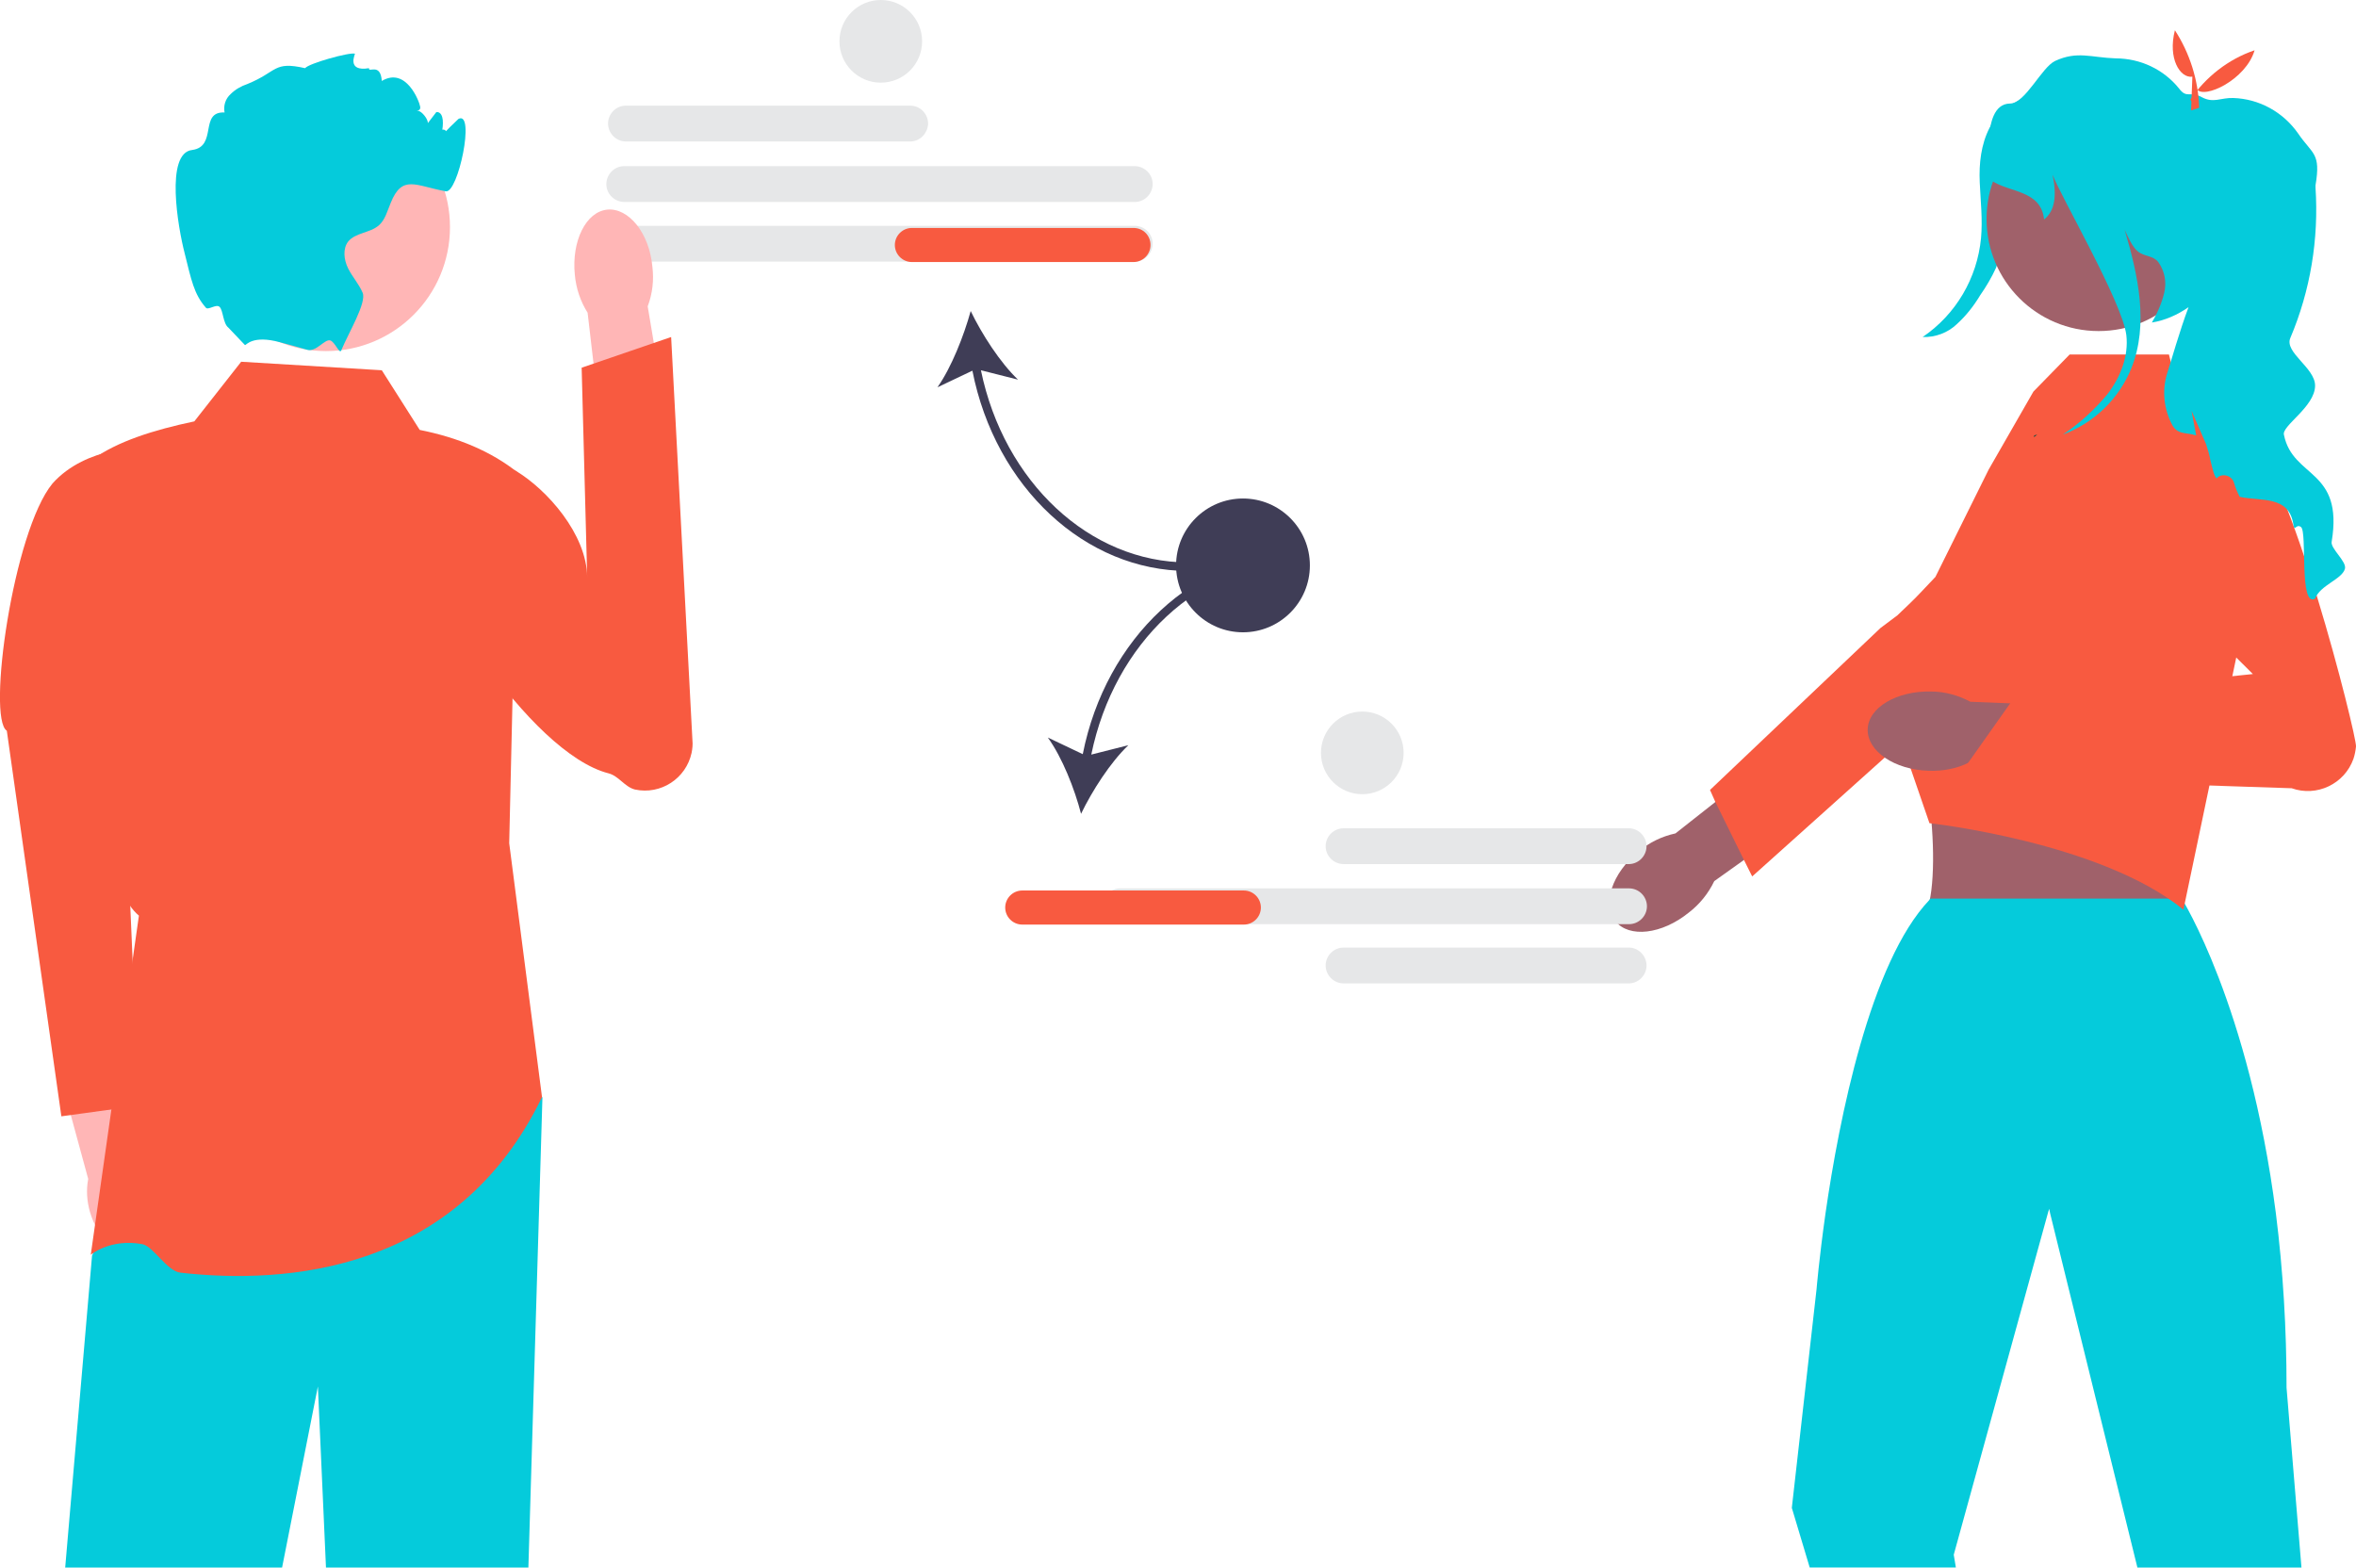
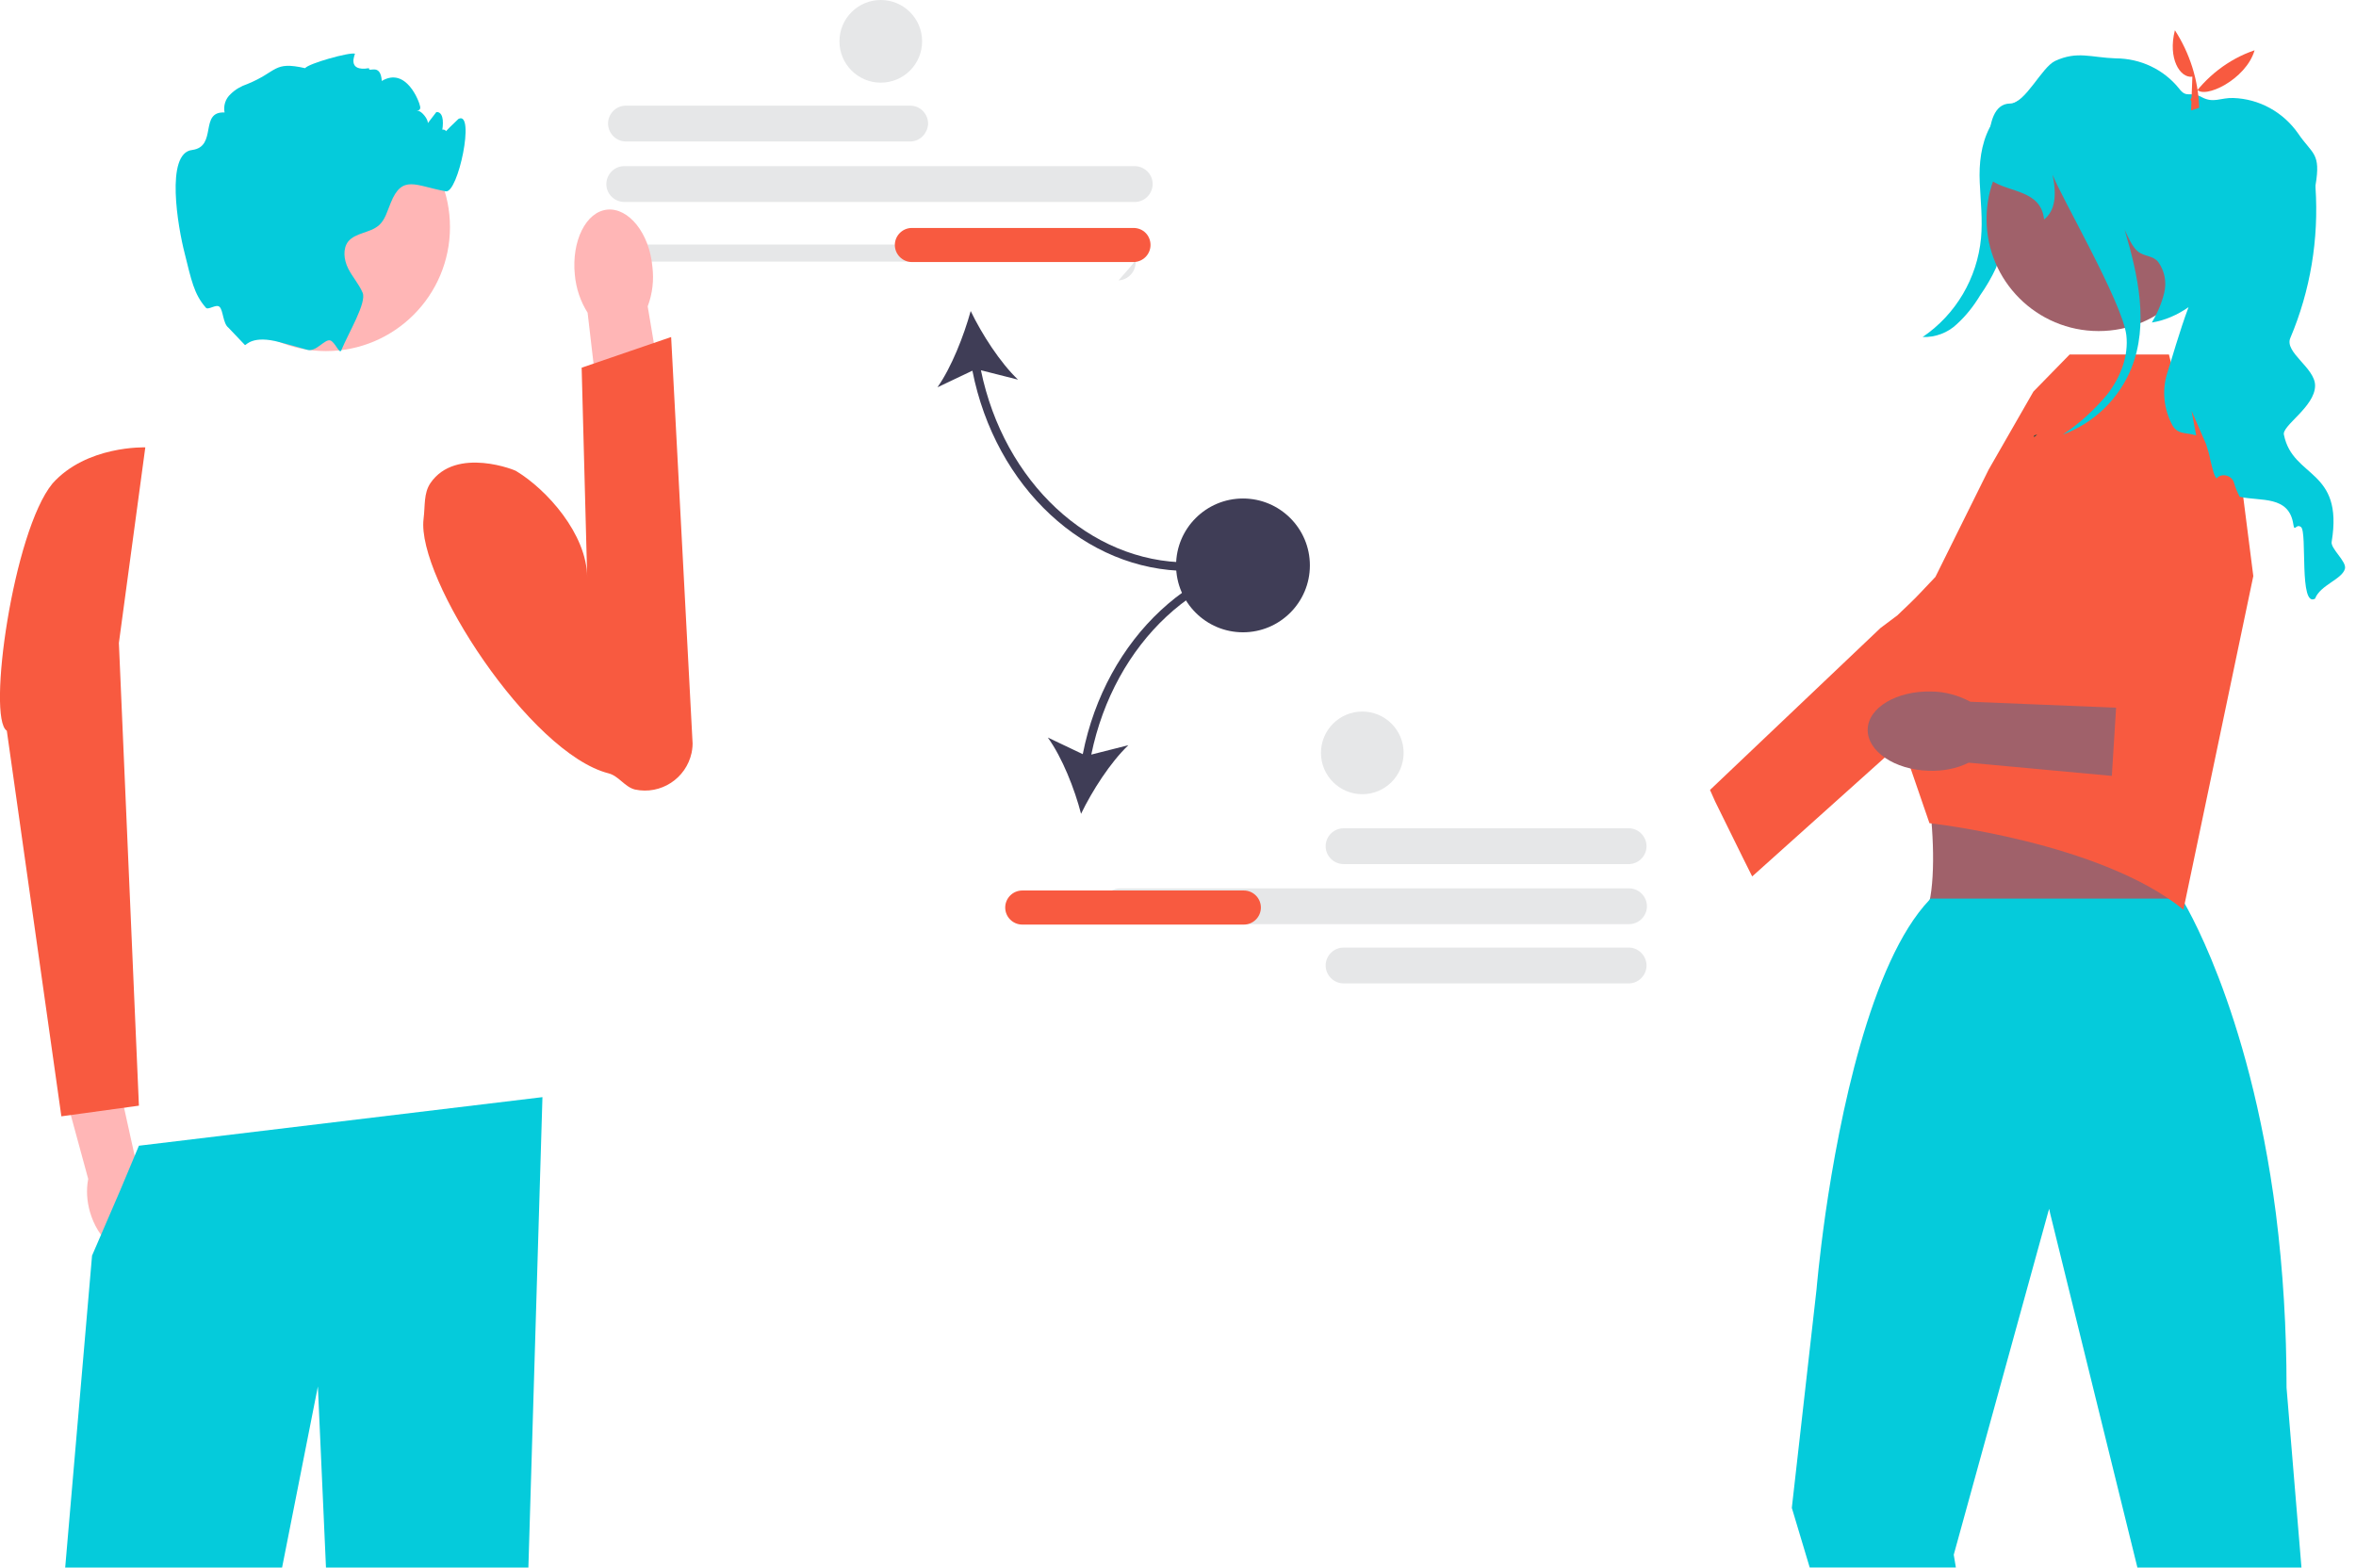
<svg xmlns="http://www.w3.org/2000/svg" version="1.1" id="Layer_1" x="0px" y="0px" viewBox="0 0 552.9 367.9" style="enable-background:new 0 0 552.9 367.9;" xml:space="preserve">
  <style type="text/css">
	.st0{fill:#E6E7E8;}
	.st1{fill:#3F3D56;}
	.st2{fill:#F85A40;}
	.st3{fill:#FFB6B6;}
	.st4{fill:#05CBDB;}
	.st5{fill:#A0616A;}
	.st6{fill:#014D44;}
</style>
  <path class="st0" d="M213.8,33.2h-67.1c-2.3-0.1-4.1-2.1-4-4.4c0.1-2.1,1.8-3.9,4-4h67.1c2.3,0.1,4.1,2.1,4,4.4  C217.6,31.4,215.9,33.1,213.8,33.2z" />
  <path class="st0" d="M266.1,47.4H146.7c-2.3,0.1-4.3-1.7-4.4-4s1.7-4.3,4-4.4c0.1,0,0.3,0,0.4,0h119.4c2.3-0.1,4.3,1.7,4.4,4  c0.1,2.3-1.7,4.3-4,4.4C266.4,47.4,266.3,47.4,266.1,47.4z" />
-   <path class="st0" d="M266.1,61.4H146.7c-2.3,0.1-4.3-1.7-4.4-4s1.7-4.3,4-4.4c0.1,0,0.3,0,0.4,0h119.4c2.3-0.1,4.3,1.7,4.4,4  c0.1,2.3-1.7,4.3-4,4.4C266.4,61.4,266.3,61.4,266.1,61.4z" />
+   <path class="st0" d="M266.1,61.4H146.7c-2.3,0.1-4.3-1.7-4.4-4c0.1,0,0.3,0,0.4,0h119.4c2.3-0.1,4.3,1.7,4.4,4  c0.1,2.3-1.7,4.3-4,4.4C266.4,61.4,266.3,61.4,266.1,61.4z" />
  <path class="st1" d="M278.8,134v-2c-23.1,0-43.2-18.9-48.6-45.1l8.7,2.2c-4.2-4-8.5-10.7-11.1-16.1c-1.6,5.8-4.5,13.2-7.8,17.9  l8.2-3.9C233.6,114.4,254.7,134,278.8,134z" />
  <path class="st2" d="M270,57.5c0,2.2-1.8,4-4,4h-52c-2.2,0-4-1.8-4-4s1.8-4,4-4h52C268.3,53.5,270,55.3,270,57.5z" />
  <path class="st3" d="M35.9,280.3c-0.7-2.5-2-4.9-3.8-6.8l-5.9-26.7l-12.8,3.1l7.3,26.8c-0.5,2.6-0.3,5.2,0.4,7.7  c1.8,6.3,6.6,10.5,10.6,9.3S37.7,286.6,35.9,280.3L35.9,280.3z" />
  <path class="st2" d="M34.1,105c0,0-13.8-0.5-21.8,8.5c-9.2,11.2-15.4,55.1-10.7,58L14.4,262l18.2-2.5l-4.7-108.6L34.1,105L34.1,105z  " />
  <polygon class="st4" points="127.3,257.5 124,367.9 76.5,367.9 74.6,325.4 66.2,367.9 15.3,367.9 21.6,294.7 28.2,279.4 32.6,268.9   " />
-   <path class="st2" d="M89.6,86.9l-33-2l-11,14c-9.5,2-18.1,4.7-24,9c1.4,41.9-1.7,96.4,11,107l-11.3,79.6c0,0,4.6-3.9,12.1-2.5  c2.6,0.5,5.8,6.4,9,6.7c24.8,2.8,64.9-0.1,84.8-41.2l-7.7-59.6l2-87c-6.3-5-14-8.2-23-10L89.6,86.9L89.6,86.9z" />
  <path class="st3" d="M153.1,62.6c0.4,3.2,0,6.4-1.1,9.3l5.5,32.8l-15.7,2.2l-3.9-33.5c-1.7-2.7-2.7-5.7-3-8.9  c-0.8-7.9,2.6-14.8,7.6-15.3S152.4,54.7,153.1,62.6L153.1,62.6z" />
  <path class="st2" d="M101,113.4c-1.6,2.4-1.2,5.2-1.6,8.4c-1.7,13.9,25,55,43.4,59.7c2.4,0.6,3.8,3.2,6.2,3.8l0,0  c6.1,1.3,12-2.6,13.3-8.6c0.2-1,0.3-2,0.2-2.9l-5-94.7l-21,7.2l1.3,49.2c-0.1-10.2-9.5-20.6-16.6-24.9  C121.4,110.5,107,104.6,101,113.4L101,113.4z" />
  <circle class="st3" cx="76.5" cy="53.3" r="29.1" />
  <path class="st4" d="M103.6,31.9c1.3-1.4,2.6-2.7,4-4c4-2-0.1,17.6-3,17c-7.1-1.3-10.2-4-12.9,2.7c-0.8,1.9-1.3,4-2.8,5.3  c-2.1,1.8-5.5,1.7-7.2,3.8c-1.3,1.7-1,4.3,0,6.3s2.5,3.6,3.4,5.7c1,2.3-3.3,9.4-5,13.5l0,0l0,0c-0.4,1.1-1.5-2-2.6-2.3  c-1.3-0.4-3.3,2.8-5.4,2.2l0,0c-2-0.6-4.3-1.2-6.5-1.8l0,0c-6.3-1.7-7.8,0.7-8.1,0.7l-3.9-4.1c-1.3-1-1.2-4.1-2.1-4.9  c-0.8-0.7-2.7,0.9-3.2,0.2c-2.8-3.2-3.4-6.5-5-12.9c-1.5-5.8-4.6-23.4,1.8-24.1c6-0.8,1.6-9.1,7.6-8.8c-0.3-1.6,0.2-3.2,1.4-4.3  c1.1-1.1,2.5-1.9,4-2.4c7.1-2.9,6-5.4,13.5-3.7c0.8-1.1,10.4-3.8,11.7-3.4c0.1,0-2.1,4.3,3.3,3.4c-0.2,1.2,2.7-1.4,3,3  c5.7-3.4,8.8,4.8,9,6c0.3,1.5-2,0.7-0.5,1c0.9,0.1,2.4,2,2.3,2.9l2-2.6l0.3,0c3,0.6-0.4,10.5-0.3,7.4c0.2-5.7,4.3-2.4,1.2-1.7  L103.6,31.9z" />
  <path class="st4" d="M474.4,26c-1.1,8.8-2.2,17.6-3.5,26.4c-0.4,3.6-1.2,7.1-2.5,10.5c-1,2.2-2.3,4.4-3.7,6.4  c-1.5,2.5-3.3,4.8-5.5,6.8c-2.1,2-5,3.1-8,3c7.8-5.3,12.8-13.8,13.7-23.2c0.4-4.3-0.1-8.7-0.3-13.1s0.3-8.9,2.3-12.8s6-7,10.4-6.9  L474.4,26z" />
-   <path class="st5" d="M396.3,214.2L396.3,214.2c-6.3,5.1-14,6-17.2,2s-0.8-11.3,5.5-16.4c2.5-2.1,5.4-3.5,8.6-4.2l26.9-21.2l9.7,12.8  l-27.5,19.6C400.9,209.7,398.9,212.2,396.3,214.2L396.3,214.2z" />
  <path class="st2" d="M401.3,185.4l40-38l4-3c0,0,23-22.4,28.9-22.9c6.3-0.5,11.8,4.1,12.3,10.4c0.3,3.6-1.1,7.1-3.7,9.5l-36.6,32.9  l-15.6,14l-19.4,17.4l-2-4l-6.7-13.6L401.3,185.4L401.3,185.4z" />
  <path class="st5" d="M486.9,159.8l-40,12.3c6.7,1.9,9.5,42.7,3.3,44c0,0,66.4,4.7,62.8,0c-4.4-5.8,1.5-44,4.3-44L486.9,159.8z" />
  <path class="st4" d="M540.1,367.9l-3.5-42.2c0-13.7-0.8-27.4-2.5-40.9c-6.3-48.9-22.1-73.9-22.1-73.9h-59l-0.2,0.3l0,0  c-13.9,14.6-21.2,51.4-24.4,73.6c-1.5,10.6-2.1,17.8-2.1,17.8l-5.8,51.3l4.2,14H459l-0.5-3l22.1-80.2l0.3-1l0.2,1l20.5,83.2  L540.1,367.9z" />
  <path class="st2" d="M454.2,135.4l12.5-25.2l10.5-18.3l8.5-8.7H509l2.2,8.7l13,7.2l4.6,36.1l-16.4,78.3  c-19.5-15.9-59.6-20.3-59.6-20.3l-6.5-18.9l-4.3-22.8l-0.5-2.7L454.2,135.4L454.2,135.4z" />
  <path class="st5" d="M452.7,180.9L452.7,180.9c-8.1-0.2-14.5-4.6-14.4-9.7s6.8-9.1,14.9-8.9c3.2,0,6.4,0.9,9.2,2.4l34.2,1.4l-1,16  l-33.6-3.1C459.2,180.4,456,181,452.7,180.9L452.7,180.9z" />
-   <path class="st2" d="M496.5,126.2l32.2,32l-56.2,5.8l-13,18.4l78.3,2.6c5.9,2.1,12.4-1,14.5-6.9c0.3-0.9,0.5-1.9,0.6-2.9l0,0  c0.2-2.5-15.9-66.6-25.6-72.5C516,95.6,496.5,126.2,496.5,126.2l6.4-10.6L496.5,126.2L496.5,126.2z" />
  <circle class="st5" cx="492.5" cy="51.4" r="26.3" />
  <path class="st4" d="M550.3,133.5c-0.7,2.5-5.8,3.8-7,7c-3.8,2.2-1.8-15.6-3.3-16.8c-1.2-0.9-1.5,1.3-1.8-0.6  c-1-6.9-7.7-5.4-12.6-6.5c-0.5-1-1-2.1-1.3-3.2c-0.3-1.3-1.7-2.1-3-1.8c-0.4,0.1-0.8,0.3-1.1,0.7c-0.6-0.5-1-2.4-1.5-4.4  c-0.2-1.2-0.6-2.5-1-3.7l-3.4-7.8l1.1,5.8c-2.3-0.8-4.5,0-5.8-2.8c-1.8-3.6-2.2-7.7-1.1-11.5c1.1-3.4,3-10.2,5.1-15.8  c-2.6,1.8-5.5,3.1-8.6,3.6c1.3-2.2,2.3-4.5,2.9-7c0.6-2.5,0.1-5.1-1.4-7.2c-1.3-1.6-3.2-1.2-4.8-2.5c-1.3-1-2.4-3.6-3.1-5.1  c3.2,10.8,5.7,22.2,1.6,32.5c-2.9,7.2-8.8,12.9-16.1,15.6c3.9-2.6,7.4-5.8,10.4-9.4c3.1-4,5.1-9,4.5-14c-1-7.8-15.5-32.7-17.3-37.6  c1,4.8,0.6,8.5-2,10.5c-0.7-6.9-8.2-6.3-12.3-9.1c0,0-3.2-18,4.3-18.1c3.6,0,7.4-8.5,10.6-10c5.2-2.4,8.4-0.8,14.2-0.6  c5.8,0,11.3,2.6,14.9,7.1c1.8,2.4,2.5,0.5,5.3,2s4.4,0.1,7.4,0.2c6.1,0.2,11.7,3.3,15.2,8.3c3.4,5,5.4,4.5,4.1,12.2  c0,0.2,0,0.4,0,0.5c0.8,12.1-1.2,24.2-5.9,35.3c-1.5,3.4,5.8,7,5.8,11.2c0,5-8,9.5-7.3,11.6c2.1,10.2,14,7.9,11.2,25  C546.8,128.7,550.8,131.8,550.3,133.5L550.3,133.5z" />
  <path class="st6" d="M477.4,102.2c0.2-0.1,0.4-0.1,0.7-0.2l-0.8,0.6L477.4,102.2z" />
  <path class="st2" d="M514.5,18c-2.9,0.4-5.8-4.3-4.1-10.9c3.5,5.4,5.5,11.7,5.7,18.2l-1.9,0.6L514.5,18L514.5,18z" />
  <path class="st2" d="M529.1,11.8c-2,6.9-11.9,11.6-13.6,9.1l-0.2,4.1l-1.3-1.6C517.6,18.1,522.9,13.9,529.1,11.8L529.1,11.8z" />
  <path class="st0" d="M311.1,198.6c0-2.3,1.9-4.2,4.2-4.2l0,0h67.1c2.3,0.1,4.1,2.1,4,4.4c-0.1,2.1-1.8,3.9-4,4h-67.1  C313,202.8,311.1,200.9,311.1,198.6z" />
  <path class="st0" d="M311.1,226.6c0-2.3,1.9-4.2,4.2-4.2l0,0h67.1c2.3,0.1,4.1,2.1,4,4.4c-0.1,2.1-1.8,3.9-4,4h-67.1  C313,230.8,311.1,228.9,311.1,226.6z" />
  <path class="st0" d="M262.9,216.9c-2.3,0-4.2-1.9-4.2-4.2c0-2.3,1.9-4.2,4.2-4.2h119.4c2.3,0,4.2,1.9,4.2,4.2c0,2.3-1.9,4.2-4.2,4.2  c0,0,0,0,0,0H262.9z" />
  <path class="st1" d="M254.1,177l-8.2-3.9c3.4,4.7,6.3,12.1,7.8,17.9c2.6-5.4,6.9-12.1,11.1-16.1l-8.7,2.2  c5.4-26.3,25.5-45.1,48.6-45.1v-2C280.6,130,259.5,149.7,254.1,177L254.1,177z" />
  <path class="st2" d="M291.9,217h-52c-2.2,0-4-1.8-4-4s1.8-4,4-4h52c2.2,0,4,1.8,4,4S294.1,217,291.9,217z" />
  <circle class="st1" cx="291.7" cy="132.7" r="15.7" />
  <circle class="st0" cx="206.7" cy="9.7" r="9.7" />
  <circle class="st0" cx="319.7" cy="176.7" r="9.7" />
</svg>